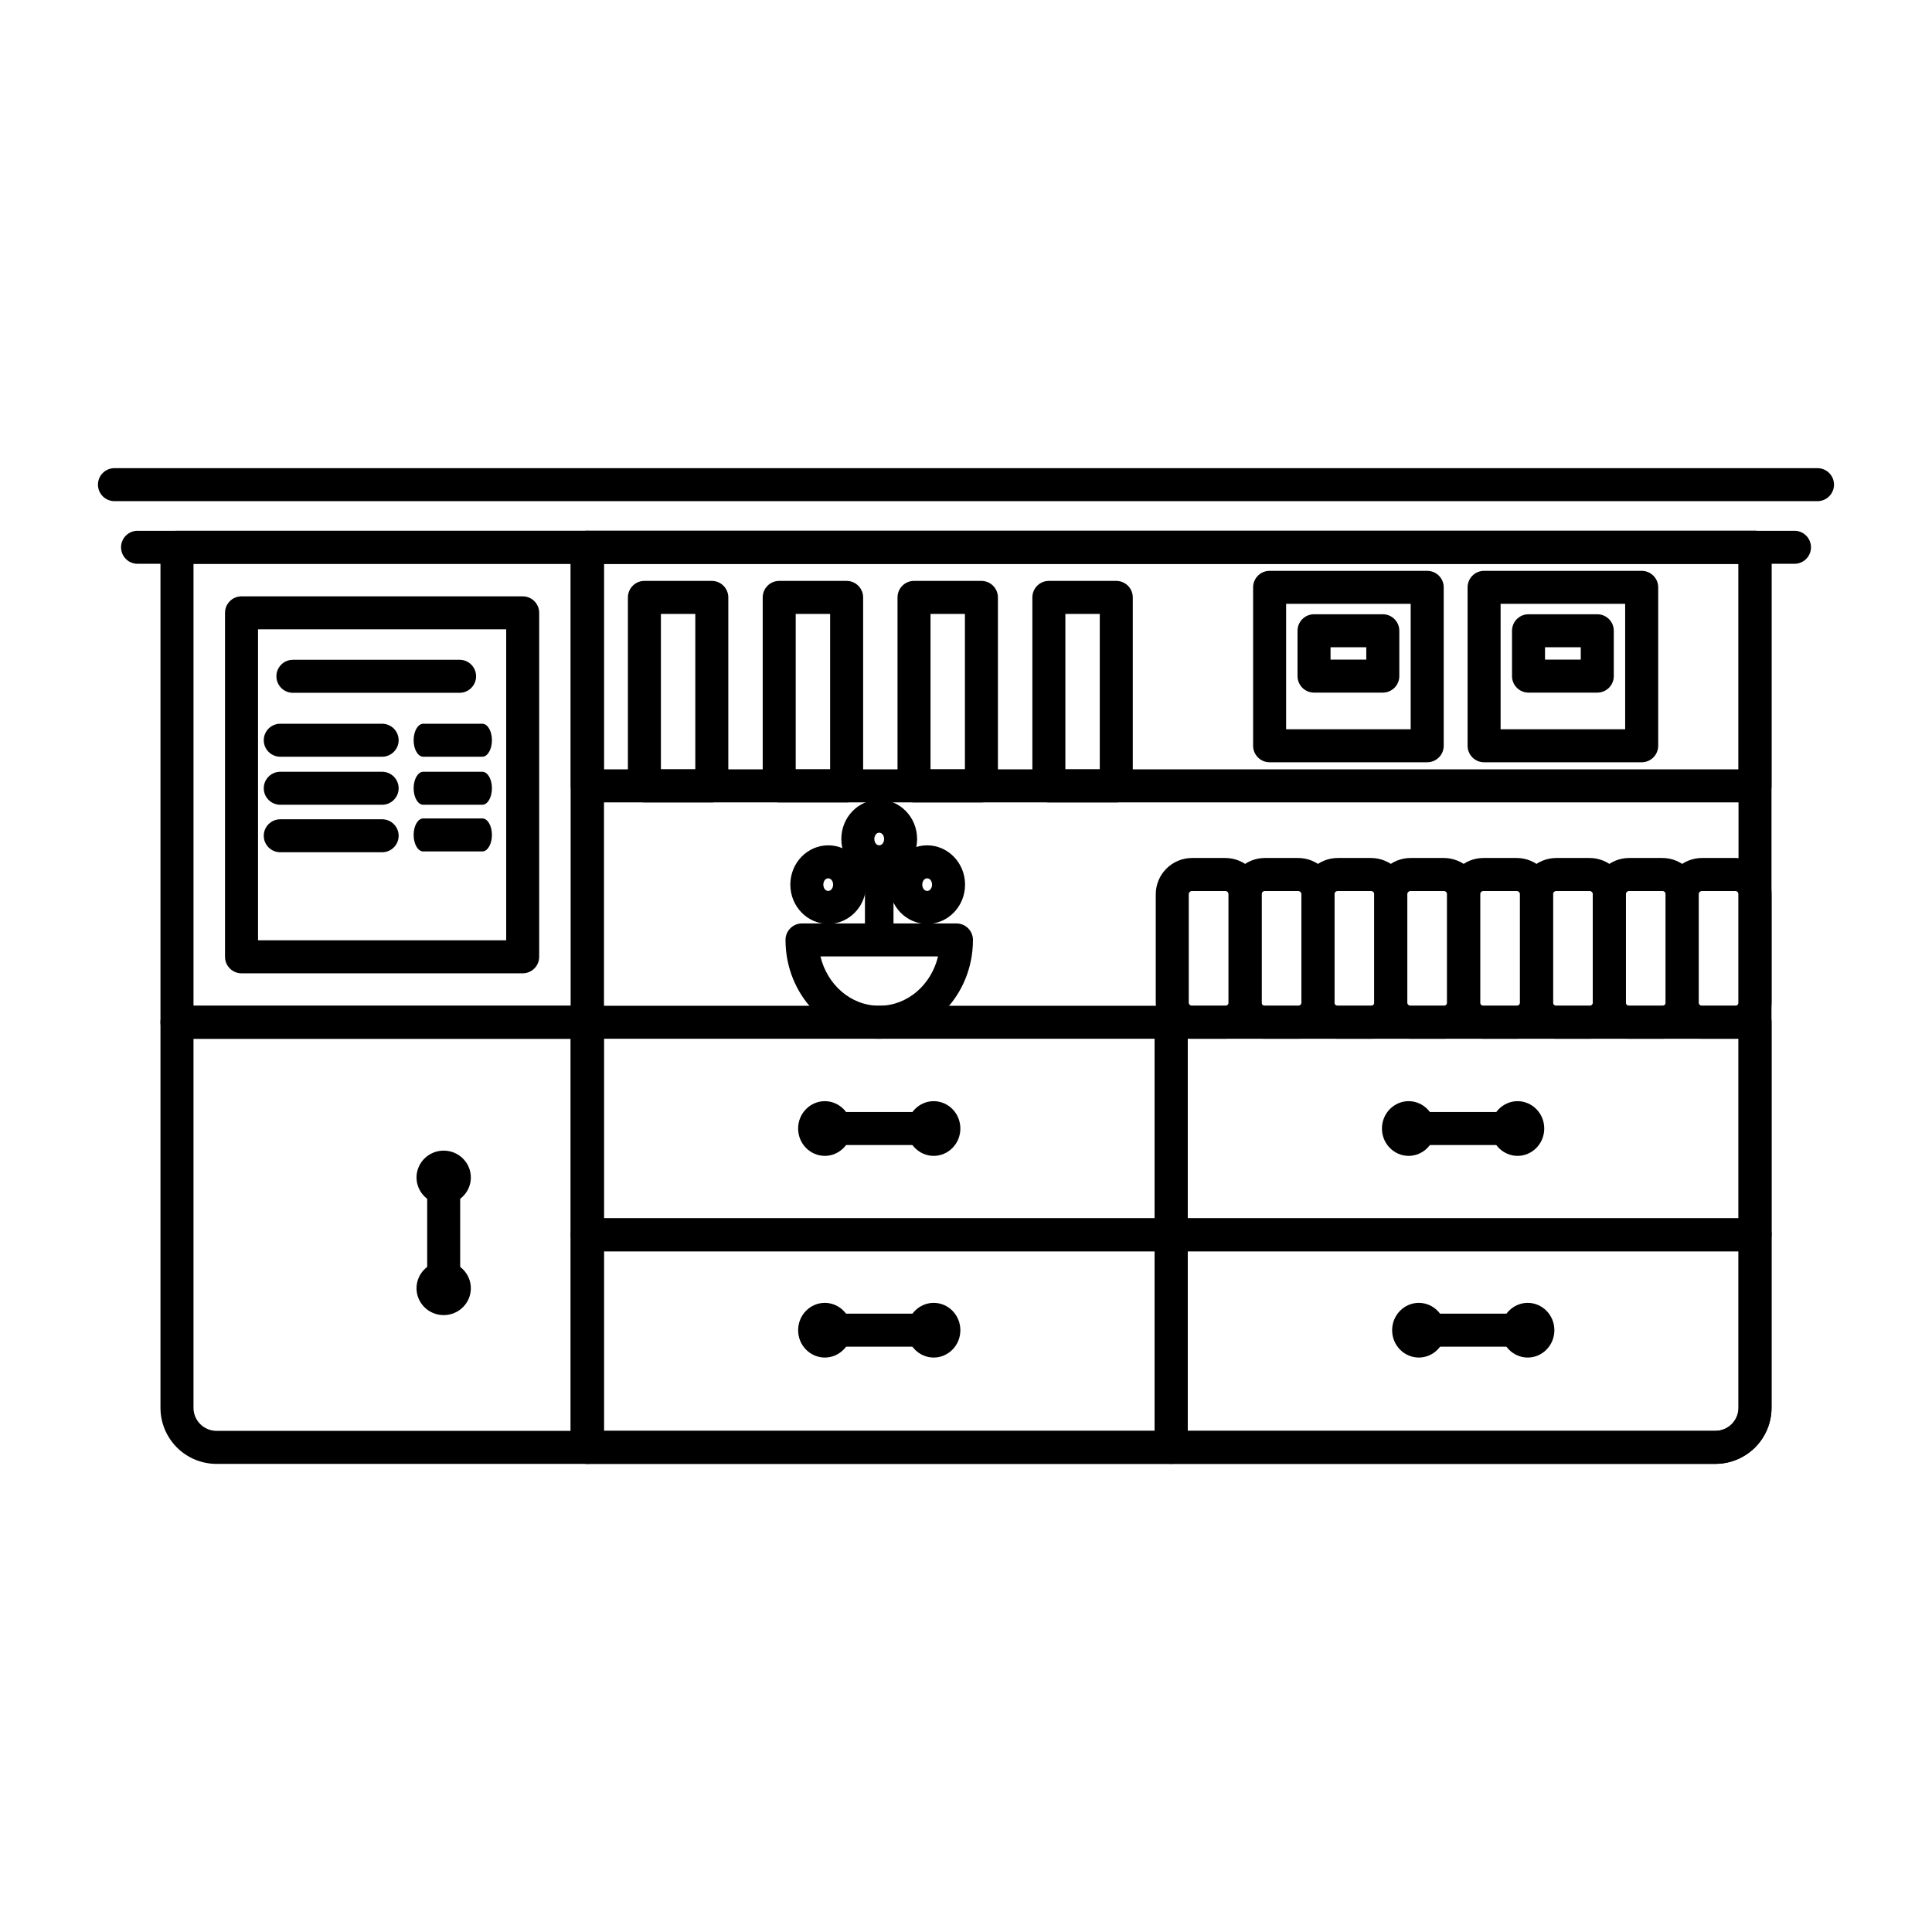
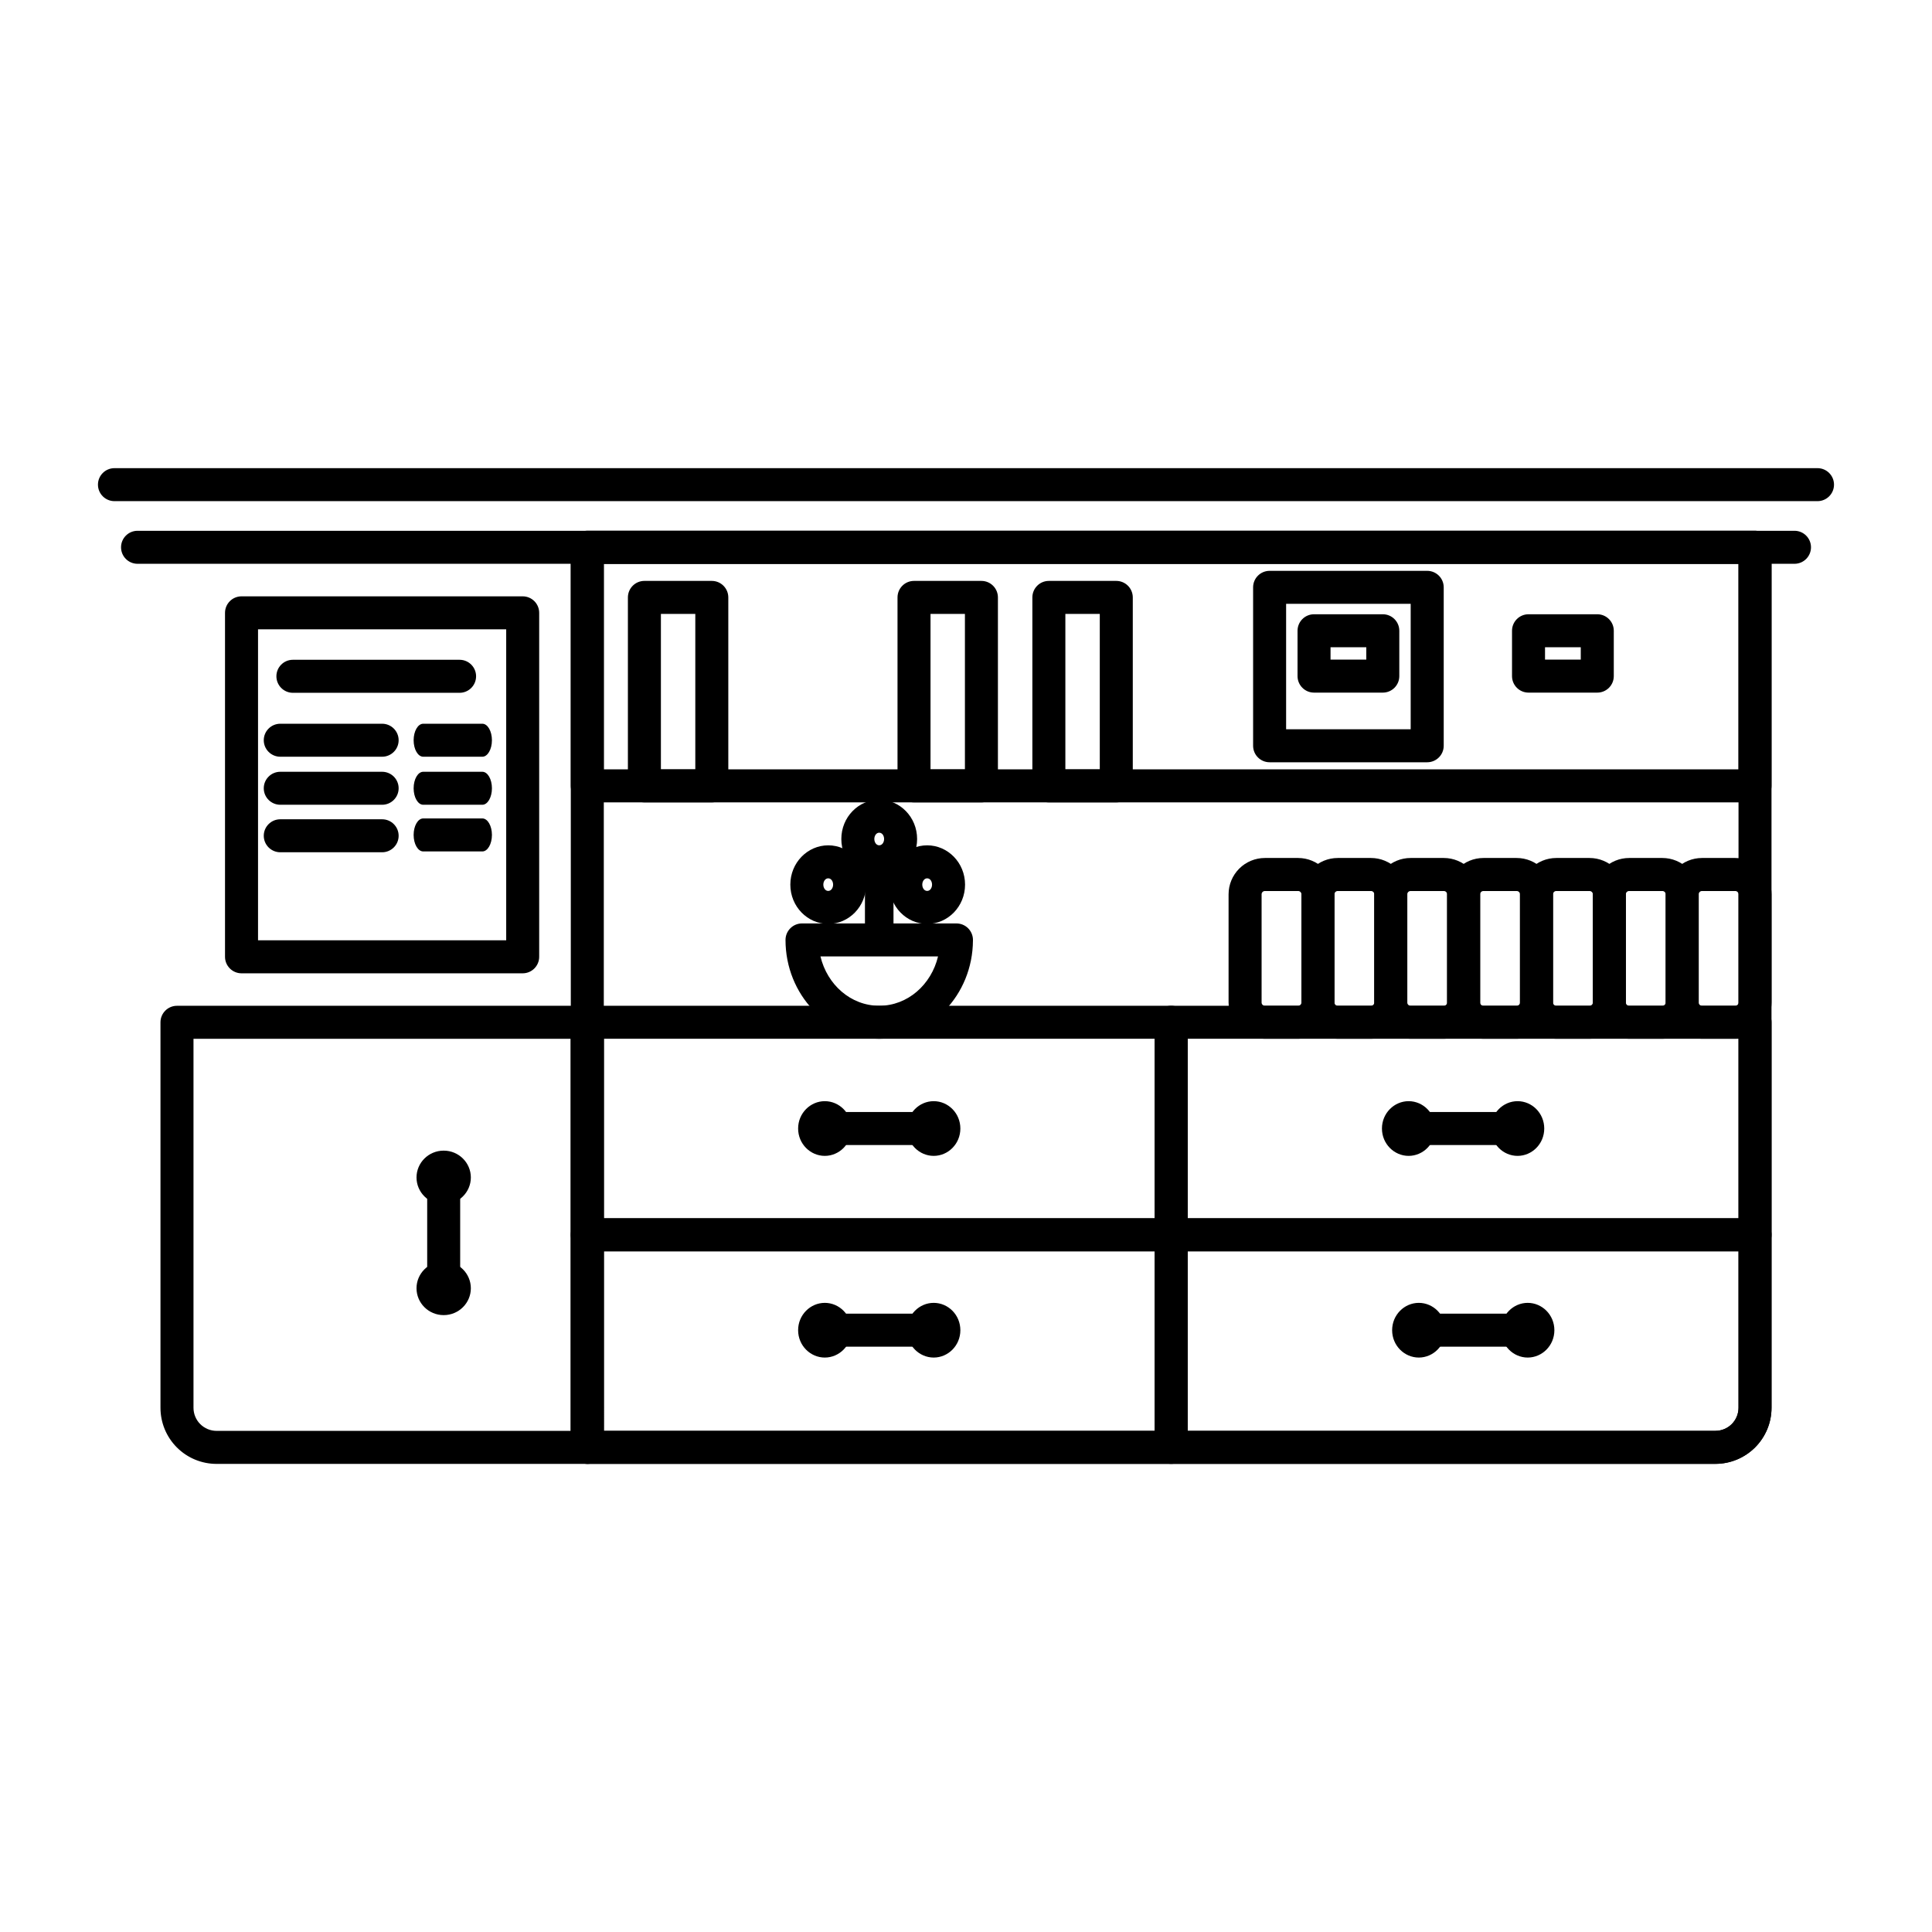
<svg xmlns="http://www.w3.org/2000/svg" fill="#000000" width="800px" height="800px" version="1.1" viewBox="144 144 512 512">
  <g fill-rule="evenodd">
    <path d="m458.74 414.91c0-2.418-1.961-4.375-4.379-4.375h-154.73c-2.414 0-4.371 1.957-4.371 4.375v56.324c0 2.414 1.957 4.375 4.371 4.375h154.73c2.418 0 4.379-1.961 4.379-4.375zm-154.73 4.371v47.582h145.98v-47.582z" />
    <path d="m613.48 471.24c0-2.418-1.965-4.375-4.379-4.375h-154.73c-2.418 0-4.375 1.957-4.375 4.375v56.324c0 2.414 1.957 4.375 4.375 4.375h144.23c8.215-0.008 14.875-6.664 14.875-14.871v-45.828zm-8.754 4.367h-145.98v47.582h139.86c3.383 0 6.121-2.742 6.121-6.121z" />
    <path d="m613.47 289.04c0-2.418-1.957-4.375-4.371-4.375h-309.46c-2.414 0-4.371 1.957-4.371 4.375v238.52c0 2.41 1.957 4.375 4.371 4.375h298.96c3.941 0 7.727-1.574 10.516-4.356 2.785-2.793 4.352-6.574 4.352-10.52v-228.02zm-8.746 4.367h-300.71v229.78h294.59c1.621 0 3.18-0.648 4.332-1.793 1.145-1.148 1.789-2.707 1.789-4.332z" />
    <path d="m613.47 289.04c0-2.418-1.957-4.375-4.371-4.375h-309.46c-2.414 0-4.371 1.957-4.371 4.375v63.223c0 2.414 1.957 4.367 4.371 4.367h309.46c2.414 0 4.371-1.953 4.371-4.367zm-309.46 4.367v54.48h300.71v-54.48z" />
-     <path d="m304.02 289.04c0-2.418-1.957-4.375-4.371-4.375h-108.75c-2.41 0-4.371 1.957-4.371 4.375v125.87c0 2.414 1.961 4.371 4.371 4.371h108.75c2.414 0 4.371-1.957 4.371-4.371zm-108.74 4.367v117.13h100v-117.13z" />
    <path d="m304.02 414.92c0-2.414-1.957-4.375-4.371-4.375h-108.75c-2.41 0-4.371 1.961-4.371 4.375v102.16c0 3.945 1.566 7.727 4.356 10.516 2.789 2.789 6.57 4.352 10.512 4.352h98.254c2.414 0 4.371-1.961 4.371-4.371zm-8.742 108.28v-103.91h-100v97.785c0 1.621 0.641 3.18 1.789 4.328 1.148 1.145 2.711 1.793 4.328 1.793z" />
    <path d="m180.45 293.41h439.11c2.41 0 4.371-1.957 4.371-4.375 0-2.414-1.961-4.371-4.371-4.371h-439.11c-2.414 0-4.371 1.957-4.371 4.371 0 2.418 1.957 4.375 4.371 4.375z" />
    <path d="m174.33 276.81h451.33c2.41 0 4.371-1.957 4.371-4.375 0-2.41-1.961-4.367-4.371-4.367h-451.33c-2.414 0-4.371 1.957-4.371 4.367 0 2.418 1.957 4.375 4.371 4.375z" />
    <path d="m458.74 471.24c0-2.418-1.961-4.375-4.379-4.375h-154.73c-2.414 0-4.371 1.957-4.371 4.375v56.324c0 2.414 1.957 4.375 4.371 4.375h154.73c2.418 0 4.379-1.961 4.379-4.375zm-154.73 4.367v47.582h145.98v-47.582z" />
    <path d="m613.48 414.91c0-2.418-1.965-4.375-4.379-4.375h-154.73c-2.418 0-4.375 1.957-4.375 4.375v56.324c0 2.414 1.957 4.375 4.375 4.375h154.73c2.414 0 4.379-1.961 4.379-4.375zm-154.73 4.371v47.582h145.98v-47.582z" />
    <path d="m526.6 299.65c0-2.418-1.965-4.371-4.379-4.371h-41.758c-2.418 0-4.375 1.953-4.375 4.371v41.984c0 2.418 1.957 4.375 4.375 4.375h41.758c2.414 0 4.379-1.957 4.379-4.375zm-41.766 4.371v33.242h33.012v-33.242z" />
-     <path d="m583.44 299.65c0-2.418-1.965-4.371-4.379-4.371h-41.758c-2.418 0-4.375 1.953-4.375 4.371v41.984c0 2.418 1.957 4.375 4.375 4.375h41.758c2.414 0 4.379-1.957 4.379-4.375zm-41.766 4.371v33.242h33.012v-33.242z" />
    <path d="m362.57 447.45h28.859c2.414 0 4.371-1.965 4.371-4.375 0-2.414-1.957-4.375-4.371-4.375h-28.859c-2.418 0-4.375 1.961-4.375 4.375 0 2.41 1.957 4.375 4.375 4.375z" />
    <path d="m517.3 447.45h28.859c2.418 0 4.375-1.965 4.375-4.375 0-2.414-1.957-4.375-4.375-4.375h-28.859c-2.414 0-4.371 1.961-4.371 4.375 0 2.41 1.957 4.375 4.371 4.375z" />
    <path d="m520 500.89h28.859c2.418 0 4.375-1.961 4.375-4.375 0-2.41-1.957-4.375-4.375-4.375h-28.859c-2.414 0-4.371 1.965-4.371 4.375 0 2.414 1.957 4.375 4.371 4.375z" />
    <path d="m362.57 500.89h28.859c2.414 0 4.371-1.961 4.371-4.375 0-2.41-1.957-4.375-4.371-4.375h-28.859c-2.418 0-4.375 1.965-4.375 4.375 0 2.414 1.957 4.375 4.375 4.375z" />
    <path d="m355.51 443.07c0 4.074 3.25 7.25 7.07 7.25 3.824 0 7.07-3.176 7.07-7.25 0-4.074-3.246-7.25-7.07-7.25-3.82 0-7.07 3.176-7.07 7.25zm8.75 0c0 0.902-0.828 1.496-1.68 1.496-0.848 0-1.676-0.594-1.676-1.496 0-0.902 0.828-1.496 1.676-1.496 0.852 0 1.68 0.594 1.68 1.496z" />
    <path d="m510.23 443.07c0 4.074 3.25 7.25 7.07 7.25 3.824 0 7.07-3.176 7.07-7.25 0-4.074-3.246-7.25-7.07-7.25-3.82 0-7.07 3.176-7.07 7.25zm8.75 0c0 0.902-0.828 1.496-1.68 1.496-0.848 0-1.676-0.594-1.676-1.496 0-0.902 0.828-1.496 1.676-1.496 0.852 0 1.68 0.594 1.68 1.496z" />
    <path d="m512.93 496.52c0 4.07 3.246 7.246 7.07 7.246 3.824 0 7.066-3.176 7.066-7.246 0-4.074-3.242-7.25-7.066-7.25-3.824 0-7.07 3.176-7.07 7.25zm8.746 0c0 0.902-0.824 1.496-1.676 1.496-0.848 0-1.676-0.594-1.676-1.496 0-0.906 0.828-1.5 1.676-1.5 0.852 0 1.676 0.594 1.676 1.5z" />
    <path d="m355.51 496.52c0 4.07 3.25 7.246 7.07 7.246 3.824 0 7.07-3.176 7.07-7.246 0-4.074-3.246-7.25-7.07-7.25-3.82 0-7.07 3.176-7.07 7.25zm8.75 0c0 0.902-0.828 1.496-1.68 1.496-0.848 0-1.676-0.594-1.676-1.496 0-0.906 0.828-1.5 1.676-1.5 0.852 0 1.68 0.594 1.68 1.5z" />
    <path d="m384.37 443.07c0 4.074 3.246 7.25 7.07 7.25s7.066-3.176 7.066-7.25c0-4.074-3.242-7.25-7.066-7.25s-7.07 3.176-7.07 7.25zm8.746 0c0 0.902-0.824 1.496-1.676 1.496-0.848 0-1.676-0.594-1.676-1.496 0-0.902 0.828-1.496 1.676-1.496 0.852 0 1.676 0.594 1.676 1.496z" />
    <path d="m257.21 456.04v29.359c0 2.414 1.953 4.371 4.371 4.371 2.41 0 4.371-1.957 4.371-4.371v-29.359c0-2.414-1.961-4.371-4.371-4.371-2.418 0-4.371 1.957-4.371 4.371z" />
    <path d="m261.58 448.93c-4.012 0-7.199 3.223-7.199 7.113s3.188 7.113 7.199 7.113c4.008 0 7.199-3.223 7.199-7.113s-3.191-7.113-7.199-7.113zm0 8.746c-0.895 0-1.547-0.766-1.547-1.633 0-0.863 0.652-1.625 1.547-1.625 0.887 0 1.547 0.762 1.547 1.625 0 0.867-0.66 1.633-1.547 1.633z" />
    <path d="m261.58 478.29c-4.012 0-7.199 3.223-7.199 7.113 0 3.894 3.188 7.117 7.199 7.117 4.008 0 7.199-3.223 7.199-7.117 0-3.891-3.191-7.113-7.199-7.113zm0 8.746c-0.895 0-1.547-0.766-1.547-1.633 0-0.859 0.652-1.625 1.547-1.625 0.887 0 1.547 0.766 1.547 1.625 0 0.867-0.66 1.633-1.547 1.633z" />
    <path d="m539.1 443.07c0 4.074 3.25 7.25 7.07 7.25 3.828 0 7.07-3.176 7.07-7.25 0-4.074-3.242-7.25-7.07-7.25-3.82 0-7.07 3.176-7.07 7.25zm8.75 0c0 0.902-0.828 1.496-1.68 1.496-0.848 0-1.672-0.594-1.672-1.496 0-0.902 0.824-1.496 1.672-1.496 0.852 0 1.68 0.594 1.68 1.496z" />
    <path d="m541.79 496.52c0 4.07 3.246 7.246 7.066 7.246 3.828 0 7.07-3.176 7.07-7.246 0-4.074-3.242-7.25-7.07-7.25-3.82 0-7.066 3.176-7.066 7.25zm8.746 0c0 0.902-0.824 1.496-1.68 1.496-0.844 0-1.672-0.594-1.672-1.496 0-0.906 0.828-1.5 1.672-1.5 0.855 0 1.68 0.594 1.68 1.5z" />
    <path d="m384.37 496.52c0 4.07 3.246 7.246 7.07 7.246s7.066-3.176 7.066-7.246c0-4.074-3.242-7.25-7.066-7.25s-7.07 3.176-7.07 7.25zm8.746 0c0 0.902-0.824 1.496-1.676 1.496-0.848 0-1.676-0.594-1.676-1.496 0-0.906 0.828-1.5 1.676-1.5 0.852 0 1.676 0.594 1.676 1.5z" />
    <path d="m397.47 388.72h-40.926c-2.414 0-4.375 1.957-4.375 4.375 0 14.527 11.207 26.188 24.836 26.188 13.578 0 24.75-11.57 24.836-26.023 0-0.012 0.004-0.152 0.004-0.152 0-1.164-0.461-2.277-1.277-3.102-0.82-0.824-1.938-1.285-3.098-1.285zm-4.883 8.746h-31.156c1.781 7.473 8.031 13.07 15.574 13.07 7.551 0 13.801-5.602 15.582-13.07z" />
    <path d="m380.16 374.91v12.938c0 1.742-1.414 3.16-3.156 3.16-1.746 0-3.16-1.418-3.16-3.16v-14.293c0-0.863 0.355-1.691 0.98-2.289l3.352-3.184c1.262-1.199 3.262-1.152 4.461 0.109 1.203 1.266 1.152 3.266-0.109 4.465z" />
    <path d="m373.22 380.26-6.59-2.566c-1.941-0.758-2.906-2.953-2.148-4.898s2.953-2.91 4.898-2.152l8.996 3.508c1.453 0.566 2.41 1.965 2.41 3.523v12.836c0 2.086-1.695 3.781-3.781 3.781-2.09 0-3.785-1.695-3.785-3.781z" />
    <path d="m363.49 368.02c-5.465 0-10.043 4.59-10.043 10.414 0 5.824 4.578 10.418 10.043 10.418 5.461 0 10.039-4.594 10.039-10.418 0-5.824-4.578-10.414-10.039-10.414zm0 8.746c0.797 0 1.293 0.82 1.293 1.668 0 0.852-0.496 1.672-1.293 1.672-0.801 0-1.297-0.82-1.297-1.672 0-0.848 0.496-1.668 1.297-1.668z" />
    <path d="m377 355.93c-5.461 0-10.039 4.59-10.039 10.414s4.578 10.418 10.039 10.418c5.465 0 10.043-4.594 10.043-10.418s-4.578-10.414-10.043-10.414zm0 8.746c0.801 0 1.297 0.82 1.297 1.668 0 0.852-0.496 1.672-1.297 1.672-0.797 0-1.293-0.82-1.293-1.672 0-0.848 0.496-1.668 1.293-1.668z" />
    <path d="m389.71 368.02c-5.465 0-10.043 4.59-10.043 10.414 0 5.824 4.578 10.418 10.043 10.418 5.461 0 10.039-4.594 10.039-10.418 0-5.824-4.578-10.414-10.039-10.414zm0 8.746c0.797 0 1.293 0.82 1.293 1.668 0 0.852-0.496 1.672-1.293 1.672-0.801 0-1.297-0.82-1.297-1.672 0-0.848 0.496-1.668 1.297-1.668z" />
-     <path d="m478.34 381c0-2.551-1.016-4.996-2.82-6.805-1.809-1.805-4.254-2.82-6.809-2.82h-8.805c-2.551 0-5 1.016-6.801 2.82-1.809 1.809-2.82 4.254-2.82 6.805v28.664c0 2.555 1.012 5 2.82 6.805 1.801 1.805 4.25 2.816 6.801 2.816h8.805c2.555 0 5-1.012 6.809-2.816 1.805-1.805 2.82-4.25 2.82-6.805zm-8.75 0v28.664c0 0.234-0.09 0.457-0.258 0.617-0.164 0.164-0.387 0.258-0.621 0.258h-8.805c-0.234 0-0.457-0.094-0.621-0.258-0.16-0.16-0.254-0.383-0.254-0.617v-28.664c0-0.234 0.094-0.453 0.254-0.617 0.164-0.164 0.387-0.254 0.621-0.254h8.805c0.234 0 0.457 0.09 0.621 0.254 0.168 0.164 0.258 0.383 0.258 0.617z" />
    <path d="m555.56 381c0-2.551-1.016-4.996-2.82-6.805-1.809-1.805-4.254-2.82-6.809-2.82h-8.805c-2.551 0-5 1.016-6.801 2.82-1.809 1.809-2.82 4.254-2.82 6.805v28.664c0 2.555 1.012 5 2.82 6.805 1.801 1.805 4.25 2.816 6.801 2.816h8.805c2.555 0 5-1.012 6.809-2.816 1.805-1.805 2.82-4.25 2.82-6.805zm-8.75 0v28.664c0 0.234-0.09 0.457-0.258 0.617-0.164 0.164-0.387 0.258-0.621 0.258h-8.805c-0.234 0-0.457-0.094-0.621-0.258-0.16-0.16-0.254-0.383-0.254-0.617v-28.664c0-0.234 0.094-0.453 0.254-0.617 0.164-0.164 0.387-0.254 0.621-0.254h8.805c0.234 0 0.457 0.09 0.621 0.254 0.168 0.164 0.258 0.383 0.258 0.617z" />
    <path d="m497.64 381c0-2.551-1.012-4.996-2.82-6.805-1.805-1.805-4.25-2.82-6.805-2.82h-8.809c-2.547 0-5 1.016-6.801 2.82-1.805 1.809-2.82 4.254-2.82 6.805v28.664c0 2.555 1.016 5 2.82 6.805 1.801 1.805 4.254 2.816 6.801 2.816h8.809c2.555 0 5-1.012 6.805-2.816 1.809-1.805 2.82-4.25 2.82-6.805zm-8.746 0v28.664c0 0.234-0.094 0.457-0.262 0.617-0.16 0.164-0.383 0.258-0.617 0.258h-8.809c-0.23 0-0.453-0.094-0.617-0.258-0.164-0.16-0.254-0.383-0.254-0.617v-28.664c0-0.234 0.09-0.453 0.254-0.617 0.164-0.164 0.387-0.254 0.617-0.254h8.809c0.234 0 0.457 0.09 0.617 0.254 0.168 0.164 0.262 0.383 0.262 0.617z" />
    <path d="m574.87 381c0-2.551-1.016-4.996-2.82-6.805-1.805-1.805-4.25-2.82-6.805-2.82h-8.809c-2.551 0-5 1.016-6.801 2.82-1.805 1.809-2.82 4.254-2.82 6.805v28.664c0 2.555 1.016 5 2.82 6.805 1.801 1.805 4.25 2.816 6.801 2.816h8.809c2.555 0 5-1.012 6.805-2.816s2.82-4.25 2.82-6.805zm-8.746 0v28.664c0 0.234-0.094 0.457-0.262 0.617-0.164 0.164-0.387 0.258-0.617 0.258h-8.809c-0.234 0-0.457-0.094-0.617-0.258-0.164-0.16-0.258-0.383-0.258-0.617v-28.664c0-0.234 0.094-0.453 0.258-0.617 0.16-0.164 0.383-0.254 0.617-0.254h8.809c0.23 0 0.453 0.09 0.617 0.254 0.168 0.164 0.262 0.383 0.262 0.617z" />
    <path d="m536.25 381c0-2.551-1.012-4.996-2.816-6.805-1.809-1.805-4.254-2.82-6.809-2.82h-8.809c-2.547 0-5 1.016-6.801 2.82-1.805 1.809-2.82 4.254-2.82 6.805v28.664c0 2.555 1.016 5 2.82 6.805 1.801 1.805 4.254 2.816 6.801 2.816h8.809c2.555 0 5-1.012 6.809-2.816 1.805-1.805 2.816-4.25 2.816-6.805zm-8.746 0v28.664c0 0.234-0.094 0.457-0.262 0.617-0.16 0.164-0.383 0.258-0.617 0.258h-8.809c-0.23 0-0.453-0.094-0.617-0.258-0.164-0.16-0.254-0.383-0.254-0.617v-28.664c0-0.234 0.09-0.453 0.254-0.617 0.164-0.164 0.387-0.254 0.617-0.254h8.809c0.234 0 0.457 0.09 0.617 0.254 0.168 0.164 0.262 0.383 0.262 0.617z" />
    <path d="m613.48 381c0-2.551-1.016-4.996-2.82-6.805-1.809-1.805-4.254-2.82-6.809-2.82h-8.805c-2.551 0-5.004 1.016-6.801 2.82-1.809 1.809-2.82 4.254-2.82 6.805v28.664c0 2.555 1.012 5 2.82 6.805 1.797 1.805 4.25 2.816 6.801 2.816h8.805c2.555 0 5-1.012 6.809-2.816 1.805-1.805 2.82-4.25 2.82-6.805zm-8.75 0v28.664c0 0.234-0.09 0.457-0.258 0.617-0.164 0.164-0.387 0.258-0.621 0.258h-8.805c-0.234 0-0.457-0.094-0.621-0.258-0.16-0.16-0.254-0.383-0.254-0.617v-28.664c0-0.234 0.094-0.453 0.254-0.617 0.164-0.164 0.387-0.254 0.621-0.254h8.805c0.234 0 0.457 0.09 0.621 0.254 0.168 0.164 0.258 0.383 0.258 0.617z" />
    <path d="m516.95 381c0-2.551-1.016-4.996-2.82-6.805-1.809-1.805-4.254-2.82-6.809-2.82h-8.805c-2.551 0-5 1.016-6.801 2.82-1.809 1.809-2.82 4.254-2.82 6.805v28.664c0 2.555 1.012 5 2.82 6.805 1.801 1.805 4.25 2.816 6.801 2.816h8.805c2.555 0 5-1.012 6.809-2.816 1.805-1.805 2.82-4.25 2.82-6.805zm-8.75 0v28.664c0 0.234-0.09 0.457-0.258 0.617-0.164 0.164-0.387 0.258-0.621 0.258h-8.805c-0.234 0-0.457-0.094-0.621-0.258-0.16-0.16-0.254-0.383-0.254-0.617v-28.664c0-0.234 0.094-0.453 0.254-0.617 0.164-0.164 0.387-0.254 0.621-0.254h8.805c0.234 0 0.457 0.09 0.621 0.254 0.168 0.164 0.258 0.383 0.258 0.617z" />
    <path d="m594.17 381c0-2.551-1.012-4.996-2.82-6.805-1.805-1.805-4.25-2.82-6.805-2.82h-8.809c-2.547 0-5 1.016-6.801 2.82-1.805 1.809-2.82 4.254-2.82 6.805v28.664c0 2.555 1.016 5 2.82 6.805 1.801 1.805 4.254 2.816 6.801 2.816h8.809c2.555 0 5-1.012 6.805-2.816 1.809-1.805 2.82-4.25 2.82-6.805zm-8.746 0v28.664c0 0.234-0.094 0.457-0.262 0.617-0.16 0.164-0.383 0.258-0.617 0.258h-8.809c-0.23 0-0.453-0.094-0.617-0.258-0.164-0.16-0.254-0.383-0.254-0.617v-28.664c0-0.234 0.09-0.453 0.254-0.617 0.164-0.164 0.387-0.254 0.617-0.254h8.809c0.234 0 0.457 0.09 0.617 0.254 0.168 0.164 0.262 0.383 0.262 0.617z" />
    <path d="m337.01 302.33c0-2.422-1.961-4.383-4.375-4.383h-17.863c-2.414 0-4.371 1.961-4.371 4.383v49.938c0 2.41 1.957 4.371 4.371 4.371h17.863c2.414 0 4.375-1.961 4.375-4.371zm-17.863 4.367v41.199h9.117v-41.199z" />
-     <path d="m372.74 302.33c0-2.422-1.961-4.383-4.375-4.383h-17.867c-2.414 0-4.371 1.961-4.371 4.383v49.938c0 2.41 1.957 4.371 4.371 4.371h17.867c2.414 0 4.375-1.961 4.375-4.371zm-17.867 4.367v41.199h9.121v-41.199z" />
    <path d="m408.46 302.33c0-2.422-1.961-4.383-4.375-4.383h-17.867c-2.41 0-4.367 1.961-4.367 4.383v49.938c0 2.41 1.957 4.371 4.367 4.371h17.867c2.414 0 4.375-1.961 4.375-4.371zm-17.863 4.367v41.199h9.117v-41.199z" />
    <path d="m444.2 302.33c0-2.422-1.961-4.383-4.375-4.383h-17.867c-2.414 0-4.371 1.961-4.371 4.383v49.938c0 2.41 1.957 4.371 4.371 4.371h17.867c2.414 0 4.375-1.961 4.375-4.371zm-17.867 4.367v41.199h9.121v-41.199z" />
    <path d="m514.83 311.16c0-2.418-1.957-4.375-4.375-4.375h-18.219c-2.418 0-4.375 1.957-4.375 4.375v12.016c0 2.418 1.957 4.375 4.375 4.375h18.219c2.418 0 4.375-1.957 4.375-4.375zm-18.223 4.371v3.273h9.473v-3.273z" />
    <path d="m571.67 311.16c0-2.418-1.957-4.375-4.375-4.375h-18.219c-2.418 0-4.375 1.957-4.375 4.375v12.016c0 2.418 1.957 4.375 4.375 4.375h18.219c2.418 0 4.375-1.957 4.375-4.375zm-18.223 4.371v3.273h9.473v-3.273z" />
    <path d="m286.89 306.41c0-2.422-1.953-4.375-4.375-4.375h-74.508c-2.41 0-4.375 1.953-4.375 4.375v91.152c0 2.41 1.965 4.375 4.375 4.375h74.508c2.422 0 4.375-1.965 4.375-4.375zm-74.508 4.371v82.41h65.766v-82.41z" />
    <path d="m221.62 327.6h44.172c2.418 0 4.375-1.965 4.375-4.379s-1.957-4.371-4.375-4.371h-44.172c-2.414 0-4.371 1.957-4.371 4.371s1.957 4.379 4.371 4.379z" />
    <path d="m218.28 344.54h26.988c2.41 0 4.375-1.957 4.375-4.371s-1.965-4.371-4.375-4.371h-26.988c-2.414 0-4.379 1.957-4.379 4.371s1.965 4.371 4.379 4.371z" />
    <path d="m256.16 344.54h15.668c1.398 0 2.539-1.957 2.539-4.371s-1.141-4.371-2.539-4.371h-15.668c-1.402 0-2.543 1.957-2.543 4.371s1.141 4.371 2.543 4.371z" />
    <path d="m256.16 357.27h15.668c1.398 0 2.539-1.957 2.539-4.371 0-2.414-1.141-4.371-2.539-4.371h-15.668c-1.402 0-2.543 1.957-2.543 4.371 0 2.414 1.141 4.371 2.543 4.371z" />
    <path d="m256.16 369.64h15.668c1.398 0 2.539-1.961 2.539-4.375 0-2.414-1.141-4.371-2.539-4.371h-15.668c-1.402 0-2.543 1.957-2.543 4.371 0 2.414 1.141 4.375 2.543 4.375z" />
    <path d="m218.28 357.27h26.988c2.41 0 4.375-1.957 4.375-4.371 0-2.414-1.965-4.371-4.375-4.371h-26.988c-2.414 0-4.379 1.957-4.379 4.371 0 2.414 1.965 4.371 4.379 4.371z" />
    <path d="m218.28 369.86h26.988c2.41 0 4.375-1.957 4.375-4.371s-1.965-4.371-4.375-4.371h-26.988c-2.414 0-4.379 1.957-4.379 4.371s1.965 4.371 4.379 4.371z" />
  </g>
</svg>